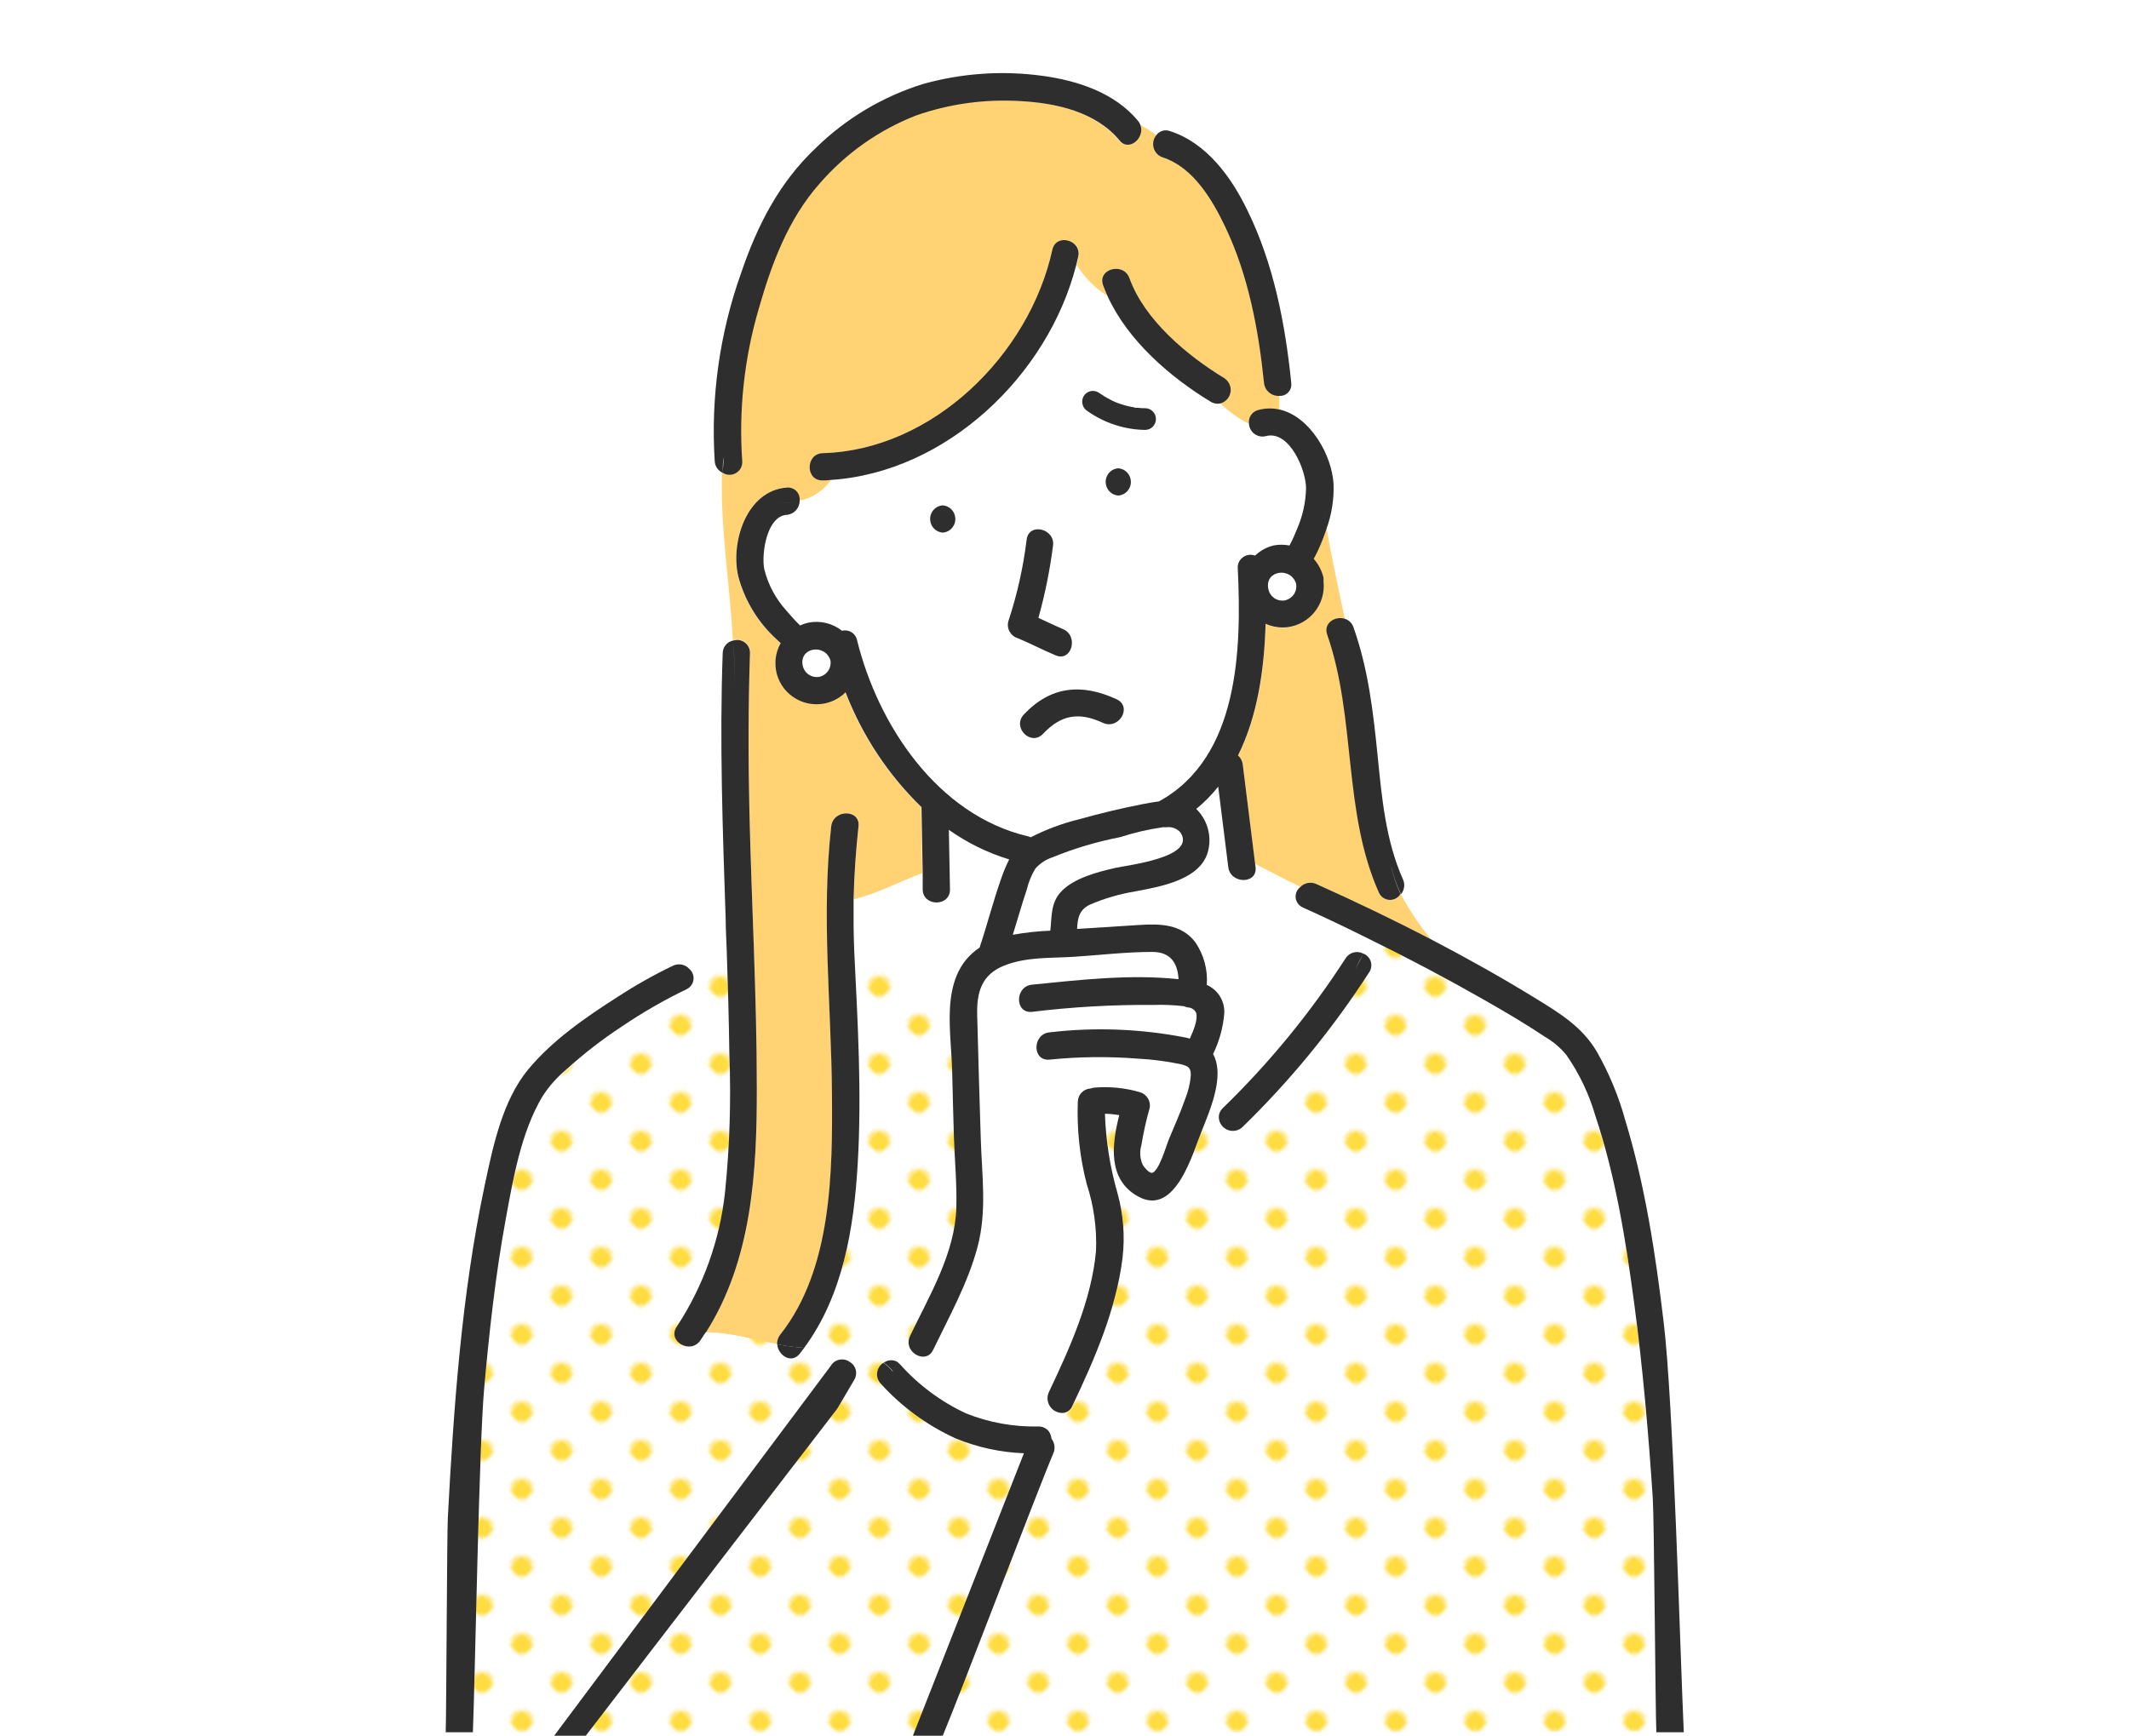
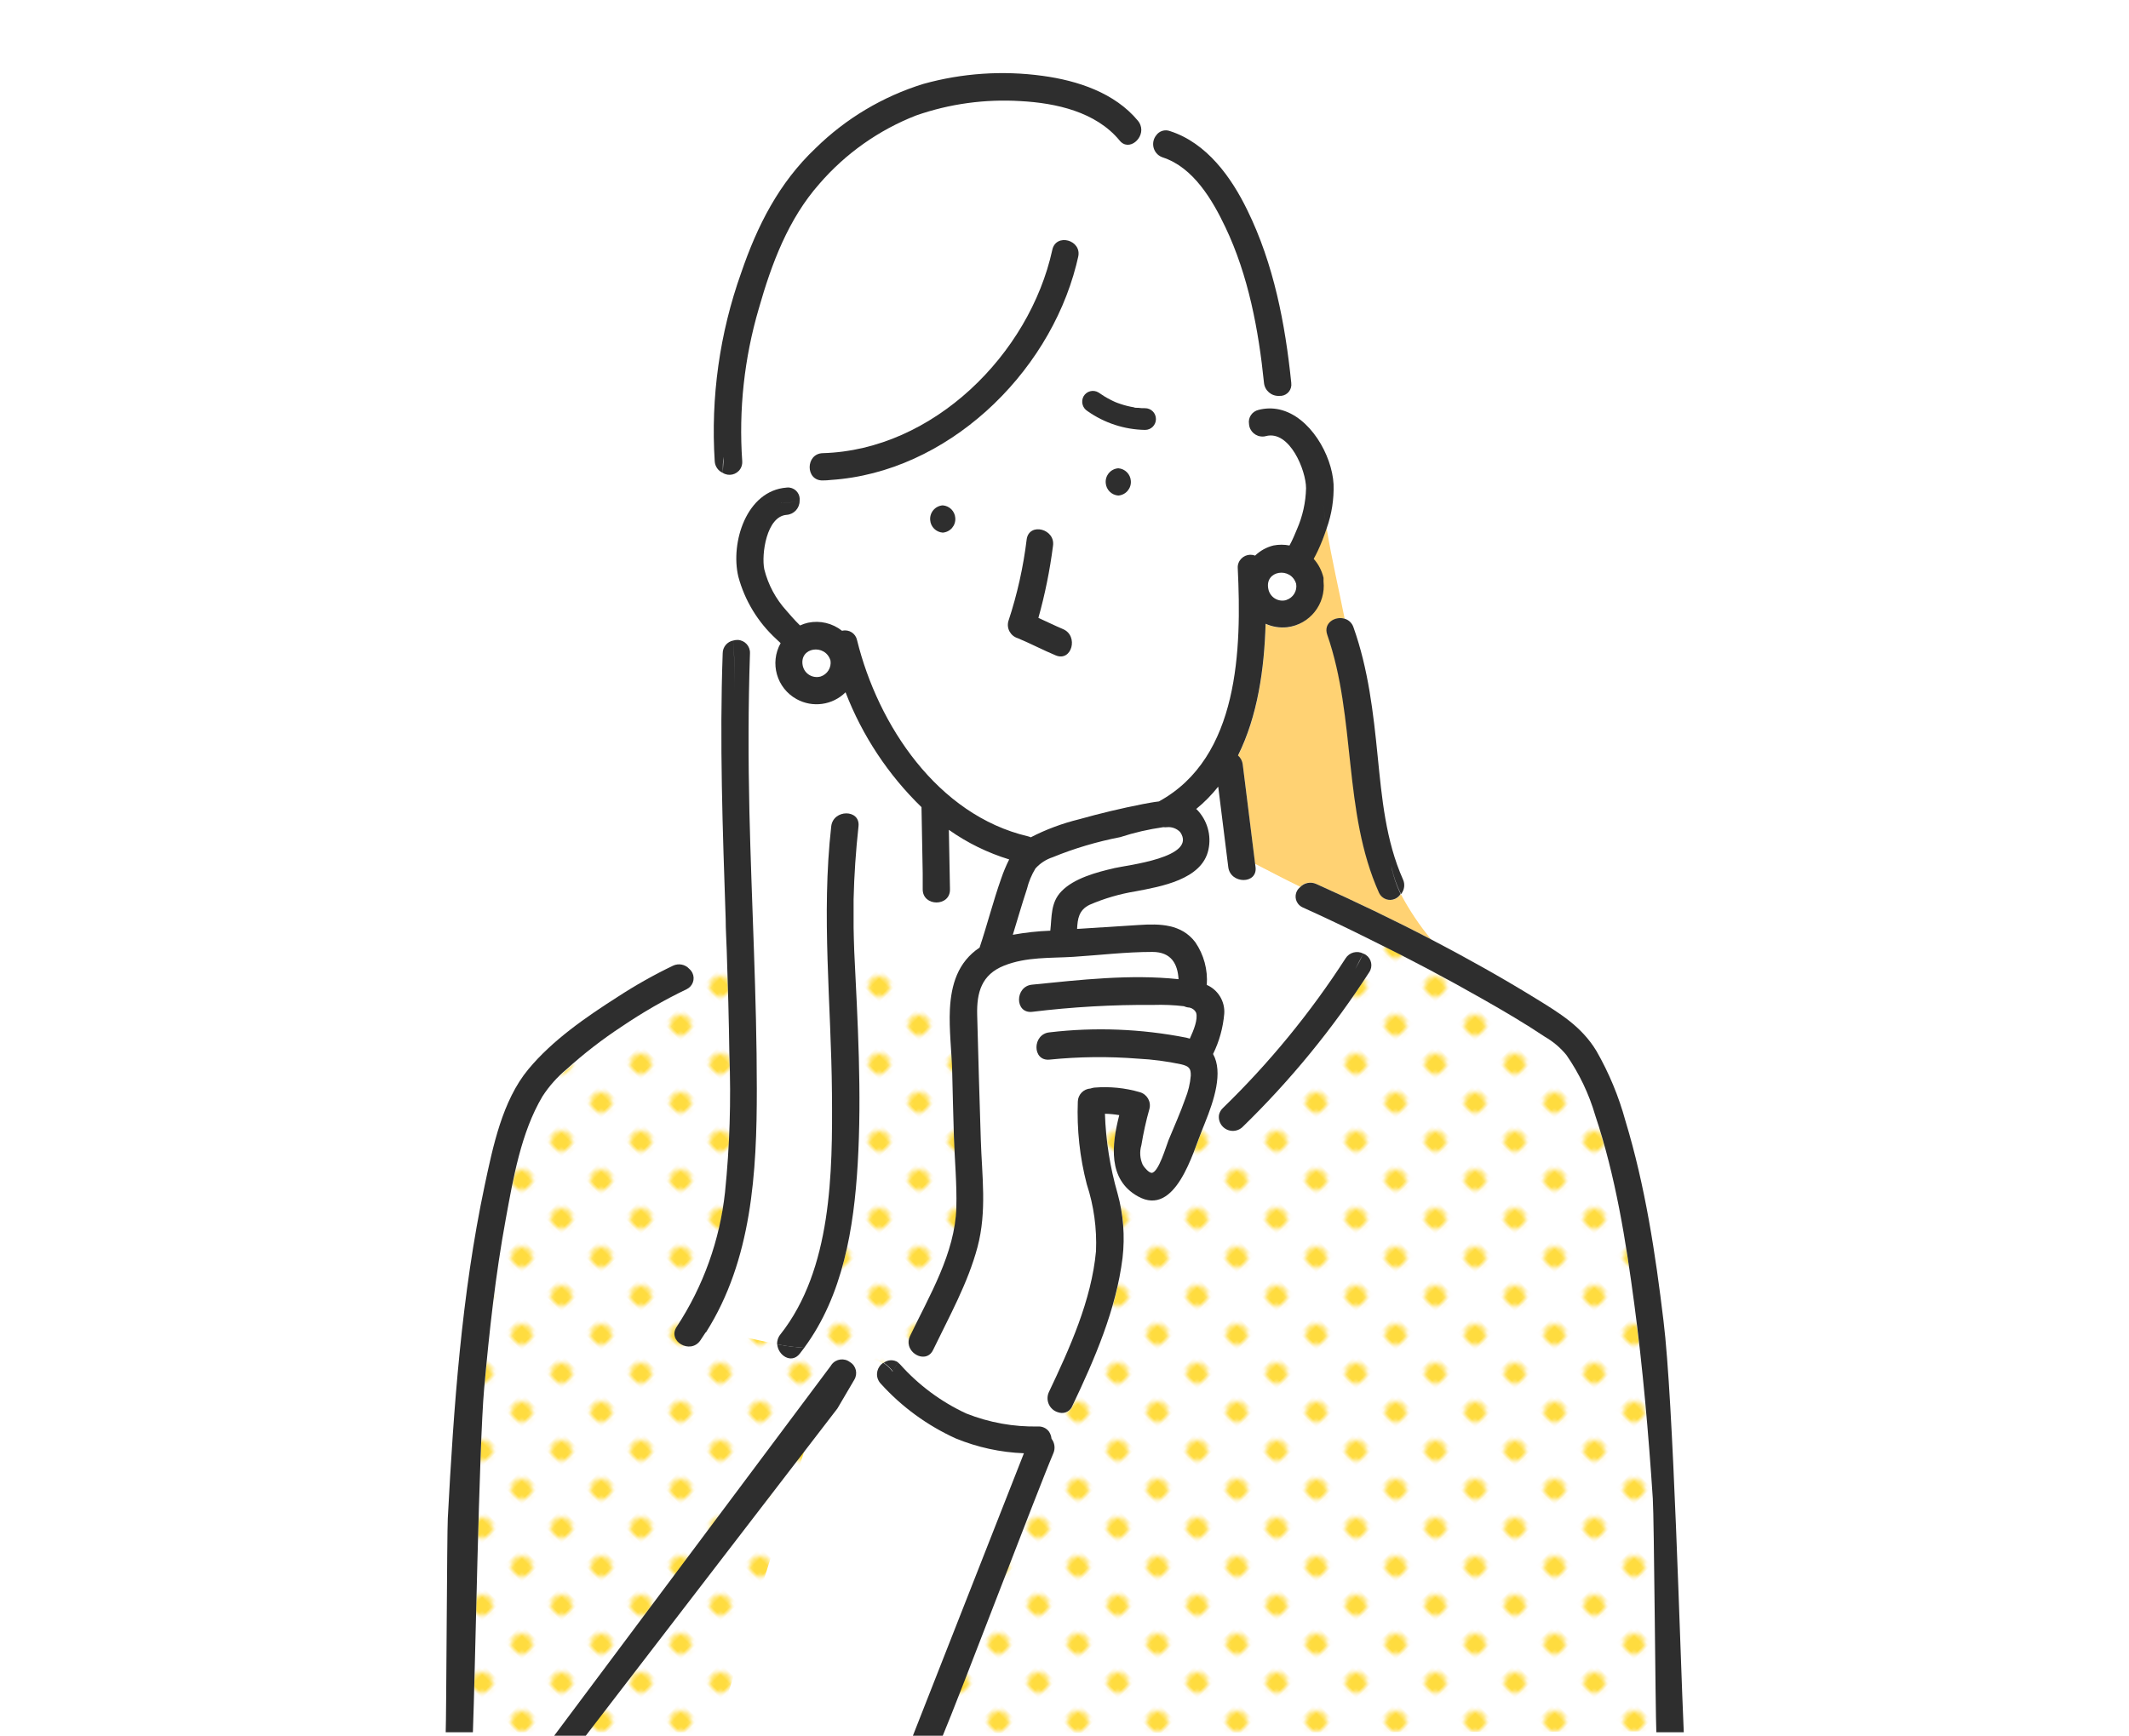
<svg xmlns="http://www.w3.org/2000/svg" id="_レイヤー_2" viewBox="0 0 264.63 215.8">
  <defs>
    <style>.cls-1{fill:#fff;}.cls-2{fill:#ffd273;}.cls-3{fill:url(#_新規パターンスウォッチ_10);}.cls-4{fill:none;}.cls-5{fill:#2e2e2e;}.cls-6{fill:#ffdc3f;}</style>
    <pattern id="_新規パターンスウォッチ_10" x="0" y="0" width="12.5" height="12.5" patternTransform="translate(-8929.88 -13199.51) rotate(-44.24) scale(.53 -.53) skewX(-1.53)" patternUnits="userSpaceOnUse" viewBox="0 0 12.5 12.5">
      <g>
        <rect class="cls-4" width="12.5" height="12.5" />
        <rect class="cls-4" width="12.5" height="12.5" />
        <rect class="cls-1" width="12.5" height="12.5" />
        <circle class="cls-6" cx="6.25" cy="6.25" r="2.43" />
      </g>
    </pattern>
  </defs>
  <g id="_レイヤー_1-2">
    <rect class="cls-4" width="264.63" height="215.27" />
    <g id="_レイヤー_2-2">
      <g id="_レイヤー_3">
-         <path class="cls-3" d="M118.8,178.83c-3.53-1.61-6.7-3.92-9.3-6.8-.65-.67-.62-1.74,.05-2.39,.08-.08,.17-.15,.27-.21-1.28-.78-2.87-.81-4.18-.1,.76,.45,1.01,1.42,.56,2.18,0,.01-.01,.02-.02,.03-.7,1.18-1.4,2.37-2.09,3.56l-32.53,40.37h43.73l12-34.8c-2.92-.11-5.79-.73-8.49-1.84Z" />
        <path class="cls-2" d="M171.46,111.03c-4.52-10.15-2.82-21.69-6.44-32.1-.5-1.45,1-2.32,2.12-2-.74-3.73-1.61-7.43-2.24-11.24-.33,.98-.73,1.93-1.19,2.85-.16,.31-.33,.64-.51,1,.6,.67,1.01,1.48,1.22,2.36,0,.12,0,.25,0,.37v.08c.29,2.77-1.67,5.27-4.42,5.66-.92,.1-1.84-.05-2.68-.43-.16,5.64-1,11.49-3.43,16.37,.33,.29,.54,.69,.59,1.13l1.52,12.37c1.84,.94,3.69,1.93,5.58,2.84,.51-.55,1.32-.71,2-.4,4.82,2.16,9.6,4.45,14.3,6.9-1.44-1.74-2.7-3.63-3.76-5.62-.44,.71-1.38,.93-2.09,.49-.24-.15-.44-.37-.57-.63Z" />
-         <path class="cls-2" d="M103.32,59.67c-.34,0-.67,.02-1,.06-2.18,.06-2.17-3.33,0-3.39,13.68-.38,25.68-12.3,28.48-25.28,.46-2.13,3.73-1.22,3.26,.9-.07,.33-.15,.66-.24,1,.98,1.56,2.3,2.89,3.86,3.88-.21-.45-.4-.92-.57-1.38-.74-2.06,2.54-2.94,3.27-.9,1.87,5.22,7.2,9.66,11.81,12.46,.8,.53,1.03,1.61,.5,2.41-.24,.36-.6,.62-1.02,.73,1.05,1.03,2.26,1.9,3.58,2.56-.14-.81,.39-1.58,1.19-1.76,.84-.22,1.73-.24,2.58-.05v-1.71c-.95,.05-1.78-.66-1.88-1.61-.67-6.57-1.94-13.35-4.8-19.35-1.6-3.37-4-7.45-7.79-8.67-.91-.31-1.4-1.31-1.09-2.22,.06-.19,.16-.36,.28-.52-.62-.49-1.29-.92-2-1.29,.62,1.59-1.44,3.39-2.69,1.88-2.94-3.55-7.89-4.64-12.29-4.88-4.41-.27-8.83,.33-13,1.79-4.63,1.81-8.75,4.72-12,8.48-3.89,4.4-6,9.94-7.54,15.52-1.81,6.16-2.51,12.59-2.06,19,.05,.87-.61,1.62-1.48,1.67-.33,.02-.66-.06-.94-.24-.21,7,1,13.88,1.35,20.85,.83-.3,1.74,.12,2.04,.95,.08,.21,.11,.44,.09,.66-.22,6.57-.22,13.14-.07,19.71,.27,11.47,.91,22.93,.92,34.4,0,10.44-.61,21.29-6.32,30.32,3,0,5.88,.92,8.86,1.48-.03-.44,.11-.88,.39-1.22,6.47-8.1,6.5-20.15,6.42-30-.08-11.09-1.34-22.12-.09-33.18,.24-2.15,3.63-2.16,3.39,0-.34,3.03-.54,6.06-.61,9.07,3-.69,5.63-2.2,8.53-3.24l-.15-8.22c-4.14-4.02-7.36-8.89-9.44-14.28-2.03,1.96-5.26,1.91-7.23-.12-1.55-1.6-1.88-4.02-.82-5.98l-.54-.51c-2.28-2.09-3.92-4.78-4.72-7.77-.93-4.21,1-10.68,6-11.06,.8-.1,1.53,.48,1.62,1.28,.01,.12,.01,.25,0,.37,1.61-.32,3.03-1.25,3.96-2.6Z" />
        <path class="cls-1" d="M157.34,54.22c-.89,.23-1.8-.3-2.04-1.19-.03-.1-.04-.21-.05-.32-1.32-.66-2.53-1.53-3.58-2.56-.41,.09-.84,.01-1.19-.22-5-3-10.3-7.6-12.8-13.1-1.56-.99-2.88-2.32-3.86-3.88-3.46,13.72-16.13,25.77-30.5,26.71-.93,1.34-2.34,2.28-3.94,2.6,0,.92-.71,1.68-1.62,1.74-2.5,.19-3.15,4.93-2.77,6.77,.48,1.9,1.42,3.65,2.74,5.1,.31,.35,.94,1.11,1.68,1.83,.32-.15,.66-.26,1-.34,1.49-.31,3.03,.06,4.22,1,.82-.21,1.65,.29,1.86,1.11,0,.02,0,.04,.01,.06,2.61,10.59,10,21.74,21.22,24.38,.13,.03,.25,.07,.37,.13,1.9-.98,3.92-1.73,6-2.24,2.6-.73,5.27-1.37,7.93-1.89,.61-.12,1.28-.25,2-.33,10-5.48,10.28-19,9.8-29-.02-.87,.67-1.6,1.54-1.62,.22,0,.44,.03,.64,.12,.67-.61,1.49-1.03,2.38-1.21,.66-.13,1.34-.13,2,0,.4-.75,.71-1.53,.92-2,.71-1.62,1.1-3.36,1.14-5.12-.07-2.27-2.15-7.29-5.1-6.53Zm-40.16,12c-.94-.07-1.64-.89-1.56-1.83,.06-.84,.73-1.5,1.56-1.56,.94,.07,1.64,.89,1.56,1.83-.06,.84-.73,1.5-1.56,1.56Zm8.16,11c1.1-3.33,1.86-6.77,2.28-10.25,.35-2.15,3.62-1.24,3.26,.9-.39,3.01-.99,5.99-1.81,8.91,1,.47,2,1,3.05,1.39,2,.83,1.11,4.11-.9,3.27-1.59-.66-3.11-1.47-4.7-2.13-.89-.27-1.41-1.19-1.18-2.09Zm11.75,12.64c-3-1.38-5.19-1-7.43,1.35-1.51,1.59-3.9-.81-2.4-2.39,3.35-3.55,7.21-3.89,11.54-1.89,1.98,.96,.25,3.88-1.71,2.97v-.04Zm1.91-28.26c-.93-.1-1.61-.94-1.51-1.87,.09-.79,.71-1.42,1.51-1.51,.93,.1,1.61,.94,1.51,1.87-.09,.79-.71,1.42-1.51,1.51Z" />
        <path class="cls-1" d="M152,137.76c5.78-5.6,10.91-11.85,15.28-18.61,.47-.75,1.43-1,2.21-.59,.29-.6,.57-1.2,.83-1.8-2.78-1.33-5.58-2.67-8.4-4-.75-.32-1.1-1.2-.77-1.95,.1-.22,.25-.42,.44-.57-1.89-.91-3.74-1.9-5.58-2.84l.05,.38c.26,2.16-3.13,2.13-3.39,0-.42-3.34-.83-6.68-1.25-10-.81,1.02-1.73,1.96-2.74,2.78l.09,.07c1.29,1.32,1.83,3.2,1.43,5-.8,3.71-5.91,4.57-9.07,5.17-1.96,.32-3.88,.88-5.7,1.67-1.34,.62-1.49,1.73-1.55,3l7.69-.49c2.61-.17,5.29-.13,7,2.14,1.07,1.56,1.57,3.43,1.43,5.31,1.41,.62,2.28,2.06,2.17,3.59-.15,1.74-.62,3.44-1.39,5,1.31,2.28,.14,5.78-1,8.54,.53-.38,1.1-.72,1.7-1,.09-.31,.27-.59,.52-.8Z" />
        <path class="cls-3" d="M115.29,215.48l90.56-.21c-.12-2.62-.27-26.39-.44-29.01-.53-8.08-1.24-16.15-2.3-24.18s-2.32-15.89-4.85-23.45c-.78-2.68-1.99-5.22-3.58-7.51-.74-.91-1.65-1.68-2.67-2.27-2.51-1.65-5.09-3.19-7.71-4.68-4.58-2.61-9.25-5.08-14-7.41-.26,.6-.54,1.2-.83,1.8,.79,.31,1.18,1.2,.87,2-.04,.11-.1,.21-.16,.3-4.52,7.01-9.82,13.49-15.8,19.3-.72,.64-1.82,.58-2.46-.14-.35-.39-.5-.91-.42-1.42-.6,.28-1.17,.62-1.7,1-.11,.29-.23,.58-.34,.85-1.16,2.79-3.32,10.94-8,8.31-3.77-2.11-3.26-6.43-2.32-10.1-.59-.1-1.18-.16-1.78-.17,.11,3.36,.64,6.68,1.57,9.91,.72,2.6,.93,5.32,.62,8-.79,6.45-3.47,12.6-6.24,18.41-.24,.63-.91,.99-1.57,.85-.47,.74-.92,1.51-1.36,2.29,.2,.27,.33,.59,.36,.92,.4,.52,.49,1.21,.23,1.81-1.93,4.48-13.78,30.32-15.68,34.79Z" />
        <path class="cls-3" d="M106.19,118.22c.39,8.81,1,17.65,.43,26.47-.47,7.95-1.82,16.31-6.65,22.85h0c-.18,.25-.38,.5-.57,.75-1.05,1.31-2.7,.18-2.79-1.18-3-.56-5.84-1.46-8.86-1.48-.21,.35-.43,.68-.66,1-1.23,1.79-4.16,.09-2.93-1.71,3.3-5.02,5.35-10.75,6-16.72,.56-5.64,.72-11.32,.5-16.98-.06-4.35-.18-8.7-.33-13-1.53,.87-3.15,1.49-4.67,2.32,.65,.53,.74,1.49,.21,2.14-.14,.17-.32,.31-.53,.41-2.8,1.34-5.49,2.9-8.06,4.64-2.42,1.59-4.71,3.36-6.86,5.31-1.17,.97-2.18,2.11-3,3.38-2.66,4.49-3.62,10.15-4.55,15.21-1.28,7-2.06,14-2.69,21.1s-1.12,35.47-1.4,42.64h30.22l14.25-45.44c.44-.78,1.42-1.06,2.21-.62,.06,.04,.13,.08,.18,.12,1.31-.71,2.9-.68,4.18,.1,.52-.4,1.24-.42,1.78-.05,.44-.73,.93-1.43,1.43-2.11-.11-.4-.07-.83,.12-1.21,2.39-5,5.61-10.25,5.76-16,.08-2.9-.21-5.83-.3-8.73s-.15-5.53-.22-8.29c-.07-2.39-.4-5.08-.28-7.62-4.21-3.12-8.22-6.51-12-10.15,.01,.92,.03,1.85,.08,2.85Z" />
        <path class="cls-1" d="M117.93,103.22l.14,7.4c0,2.18-3.35,2.17-3.39,0v-2c-2.9,1-5.55,2.55-8.53,3.24v3.51c3.78,3.64,7.79,7.03,12,10.15,.16-3,1-5.84,3.69-7.66,1-2.84,1.71-5.74,2.68-8.57,.28-.82,.61-1.62,1-2.39-2.71-.81-5.28-2.05-7.59-3.68Z" />
        <path class="cls-1" d="M148.05,133.69c0-.94-.25-1.18-1.17-1.41-1.77-.38-3.58-.62-5.39-.71-3.66-.29-7.34-.25-11,.12-2.17,.21-2.15-3.18,0-3.39,5.67-.67,11.4-.44,17,.66l.44,.12c.5-1.08,1-2.4,.79-3.2-.13-.31-.4-.56-.72-.66-.24,0-.48-.07-.7-.17-1.26-.15-2.54-.2-3.81-.16-5.04-.04-10.07,.25-15.07,.86-2.17,.22-2.15-3.17,0-3.38,6-.6,12.18-1.32,18.21-.68-.11-1.87-.88-3.39-3.26-3.39-3.26,0-6.56,.4-9.81,.61-2.81,.18-6,0-8.63,1.1s-3.4,3.33-3.33,6.12c.13,5.18,.29,10.35,.45,15.52,.14,4.46,.75,9-.41,13.35s-3.54,8.62-5.51,12.77c-.74,1.54-2.68,.82-3-.5-.5,.68-1,1.38-1.43,2.11,.11,.07,.21,.16,.3,.25,2.29,2.57,5.09,4.65,8.21,6.1,2.86,1.14,5.92,1.69,9,1.62,.49-.01,.96,.21,1.27,.6,.44-.78,.89-1.55,1.36-2.29-1-.17-1.66-1.12-1.49-2.12,.03-.15,.07-.3,.14-.44,2.59-5.46,5.3-11.43,5.86-17.53,.12-2.82-.27-5.65-1.15-8.33-.91-3.37-1.31-6.85-1.2-10.34,.02-.87,.71-1.58,1.58-1.63,.15-.05,.3-.09,.46-.11,1.91-.16,3.84,.03,5.68,.57,.89,.26,1.42,1.18,1.18,2.08-.42,1.48-.75,2.99-1,4.51-.24,.81-.18,1.67,.17,2.44,.19,.35,.77,1,1.12,1,.87-.09,1.82-3.43,2.09-4.08,.7-1.7,1.46-3.38,2.07-5.12,.38-.92,.61-1.88,.7-2.87Z" />
        <path class="cls-1" d="M145.06,102.83c-.16,.02-.33,.02-.49,0-1.82,.26-3.61,.67-5.36,1.24-2.88,.56-5.69,1.39-8.4,2.5-.82,.27-1.56,.75-2.14,1.4-.48,.79-.84,1.66-1.06,2.56-.62,1.88-1.17,3.79-1.75,5.68,1.54-.28,3.1-.45,4.66-.51,.2-1.74,0-3.5,1.38-4.89,1.57-1.63,4.41-2.39,6.56-2.88,1.64-.38,10.39-1.33,8.21-4.49-.42-.44-1.01-.66-1.61-.61Z" />
        <path class="cls-5" d="M85.66,120.44c-1.05,.55-2.02,1.25-2.87,2.07,.85-.82,1.82-1.52,2.87-2.07-.51-.55-1.32-.7-2-.38-2.38,1.14-4.68,2.44-6.89,3.88-3.92,2.5-8.11,5.39-11.1,9-3.24,3.91-4.4,9.63-5.43,14.46-2.87,13.56-3.85,27.57-4.58,41.38-.1,1.78-.18,24.81-.26,26.59h3.38c.28-7.17,.76-35.6,1.4-42.74s1.41-14.13,2.69-21.1c.93-5.06,1.89-10.72,4.55-15.21,.82-1.27,1.83-2.41,3-3.38,2.15-1.95,4.44-3.72,6.86-5.31,2.57-1.74,5.26-3.3,8.06-4.64,.76-.36,1.09-1.26,.73-2.02-.1-.2-.24-.38-.41-.53Z" />
        <path class="cls-5" d="M126.52,79.35c1.59,.66,3.11,1.47,4.7,2.13,2,.84,2.89-2.44,.9-3.27-1-.42-2-.92-3.05-1.39,.82-2.92,1.42-5.9,1.81-8.91,.36-2.14-2.91-3-3.26-.9-.42,3.47-1.18,6.89-2.28,10.21-.26,.91,.27,1.86,1.18,2.13Z" />
-         <path class="cls-5" d="M129.66,91.22c2.24-2.37,4.45-2.73,7.43-1.35,2,.91,3.69-2,1.71-2.93-4.33-2-8.19-1.66-11.54,1.89-1.5,1.61,.89,4.01,2.4,2.39Z" />
        <path class="cls-5" d="M117.18,66.22c.94-.07,1.64-.89,1.56-1.83-.06-.84-.73-1.5-1.56-1.56-.94,.07-1.64,.89-1.56,1.83,.06,.84,.73,1.5,1.56,1.56Z" />
        <path class="cls-5" d="M139,58.22c-.94,.07-1.64,.89-1.56,1.83,.06,.84,.73,1.5,1.56,1.56,.94-.07,1.64-.89,1.56-1.83-.06-.84-.73-1.5-1.56-1.56Z" />
        <path class="cls-1" d="M99.75,82.77c.18,.95,1.09,1.58,2.04,1.4s1.58-1.09,1.4-2.04h0c-.64-2.15-3.93-1.68-3.45,.64Z" />
        <path class="cls-1" d="M157.65,73.22c.21,.96,1.15,1.57,2.11,1.37,.04,0,.07-.02,.11-.03,.85-.27,1.38-1.12,1.24-2-.64-2.09-3.94-1.62-3.46,.66Z" />
        <path class="cls-5" d="M160.5,47.59c-.75-7.34-2.18-14.77-5.45-21.44-2-4.13-5.06-8.38-9.62-9.85-.63-.24-1.34-.02-1.72,.53,.64,.53,1.13,1.22,1.42,2-.29-.78-.78-1.47-1.42-2-.6,.76-.47,1.86,.29,2.46,.16,.12,.33,.22,.52,.28,3.8,1.22,6.19,5.3,7.79,8.67,2.86,6,4.13,12.78,4.8,19.35,.09,.96,.92,1.68,1.89,1.63-.03-1.31-.13-2.63-.3-3.93,0,.34,.33,.34,.33,.67,0-.33-.33-.33-.33-.67,.17,1.3,.27,2.62,.3,3.93,.78,.06,1.45-.52,1.51-1.3,0-.11,0-.22-.01-.33Z" />
-         <path class="cls-5" d="M152.19,47.02c-4.61-2.8-9.94-7.24-11.81-12.46-.73-2-4-1.16-3.27,.9,.17,.46,.36,.93,.57,1.38,.75,.5,1.54,.94,2.37,1.31-.83-.37-1.62-.81-2.37-1.31,2.5,5.5,7.79,10.07,12.8,13.1,.35,.23,.78,.31,1.19,.22-1.13-1.11-2.18-2.29-3.15-3.54,.97,1.25,2.02,2.43,3.15,3.54,.93-.24,1.49-1.19,1.25-2.12-.11-.42-.37-.78-.73-1.02Z" />
        <path class="cls-5" d="M130.8,31.06c-2.84,13-14.84,24.9-28.53,25.28-2.17,.06-2.18,3.45,0,3.39,.36,0,.69-.02,1-.06,.33-.48,.61-.99,.82-1.53-.21,.54-.49,1.05-.82,1.53,14.37-.94,27-13,30.5-26.71-.41-.7-.71-1.46-.88-2.26,.17,.8,.47,1.56,.88,2.26,.09-.34,.17-.67,.24-1,.52-2.12-2.75-3.03-3.21-.9Z" />
        <path class="cls-5" d="M164.9,65.69c-.17-1-.33-2.09-.45-3.14,.12,1.05,.28,2.1,.45,3.14,.63-1.76,.92-3.62,.86-5.48-.19-3.64-2.93-8.45-6.74-9.3h0c-.85-.19-1.74-.17-2.58,.05-.8,.18-1.33,.95-1.19,1.76,1.18,.57,2.46,.91,3.77,1-1.31-.09-2.59-.43-3.77-1,.06,.92,.86,1.61,1.78,1.55,.1,0,.21-.02,.31-.05,2.95-.77,5,4.25,5,6.48-.04,1.76-.43,3.5-1.14,5.12-.21,.5-.52,1.28-.92,2-.66-.13-1.34-.13-2,0-.86,.21-1.64,.65-2.28,1.26-.81-.32-1.73,.09-2.05,.9-.08,.21-.12,.43-.1,.66,.48,10,.21,23.52-9.8,29-.69,.08-1.36,.21-2,.33-2.66,.52-5.33,1.16-7.93,1.89-2.08,.51-4.1,1.26-6,2.24-.12-.06-.24-.1-.37-.13-11.2-2.64-18.61-13.79-21.22-24.38-.17-.83-.98-1.36-1.81-1.18-.02,0-.04,0-.06,.01-1.19-.94-2.73-1.31-4.22-1-.34,.08-.68,.19-1,.34-.74-.72-1.37-1.48-1.68-1.83-1.33-1.46-2.28-3.23-2.76-5.15-.38-1.84,.27-6.58,2.77-6.77,.91-.06,1.62-.82,1.62-1.74-.89,.19-1.79,.29-2.7,.28,.91,0,1.81-.09,2.7-.28,.11-.8-.45-1.54-1.25-1.65-.12-.02-.25-.02-.37,0-5,.38-7,6.85-6,11.06,.8,2.99,2.44,5.68,4.72,7.77l.54,.51c-1.38,2.46-.5,5.58,1.97,6.95,1.99,1.11,4.48,.77,6.1-.84,2.08,5.39,5.3,10.26,9.44,14.28l.15,8.22c.66-.24,1.32-.45,2-.62-.68,.17-1.34,.38-2,.62v2c0,2.17,3.43,2.18,3.39,0l-.14-7.4c2.29,1.62,4.82,2.86,7.5,3.68-.39,.77-.72,1.57-1,2.39-1,2.83-1.73,5.73-2.68,8.57-2.72,1.82-3.53,4.63-3.69,7.66l2,1.45-2-1.45c-.12,2.54,.21,5.23,.28,7.62,.07,2.76,.13,5.53,.22,8.29s.38,5.83,.3,8.73c-.15,5.7-3.37,11-5.76,16-.19,.38-.23,.81-.12,1.21,.52-.7,1.07-1.38,1.61-2.07-.54,.69-1.09,1.37-1.61,2.07,.37,1.32,2.31,2,3,.5,2-4.15,4.32-8.3,5.51-12.77s.55-8.89,.41-13.35c-.16-5.17-.32-10.34-.45-15.52-.07-2.79,.54-5,3.33-6.12s5.82-.92,8.63-1.1c3.25-.21,6.55-.61,9.81-.61,2.38,0,3.15,1.52,3.26,3.39-6-.64-12.21,.08-18.21,.68-2.15,.21-2.17,3.6,0,3.38,5-.61,10.03-.9,15.07-.86,1.27-.04,2.55,.01,3.81,.16,.22,.1,.46,.16,.7,.17,.36,.08,.67,.32,.82,.66,.23,.8-.29,2.12-.79,3.2l-.44-.12c-5.6-1.1-11.33-1.33-17-.66-2.15,.21-2.17,3.6,0,3.39,3.66-.37,7.34-.41,11-.12,1.81,.09,3.62,.33,5.39,.71,.92,.23,1.2,.47,1.17,1.41-.08,.99-.32,1.96-.69,2.88-.61,1.74-1.37,3.42-2.07,5.12-.27,.65-1.22,4-2.09,4.08-.35,0-.93-.66-1.12-1-.35-.77-.41-1.63-.17-2.44,.25-1.52,.58-3.03,1-4.51,.24-.9-.29-1.82-1.18-2.08-1.84-.54-3.77-.73-5.68-.57-.16,.02-.31,.06-.46,.11-.87,.05-1.56,.76-1.58,1.63-.13,3.46,.24,6.91,1.11,10.26,.88,2.68,1.27,5.51,1.15,8.33-.56,6.1-3.27,12.07-5.86,17.53-.42,.92-.01,2.01,.91,2.42,.14,.06,.29,.11,.44,.14,.29-.45,.57-.88,.88-1.31-.31,.43-.59,.86-.88,1.31,.66,.14,1.33-.22,1.57-.85,2.77-5.81,5.45-12,6.24-18.41,.31-2.68,.1-5.4-.62-8-.93-3.23-1.46-6.55-1.57-9.91,.6,.01,1.19,.07,1.78,.17-.94,3.67-1.45,8,2.32,10.1,4.69,2.63,6.85-5.52,8-8.31,.11-.27,.23-.56,.34-.85-1.3,.98-2.52,2.06-3.64,3.25,1.12-1.19,2.34-2.27,3.64-3.25,1.11-2.76,2.28-6.26,1-8.54,.77-1.56,1.24-3.26,1.39-5,.11-1.53-.76-2.97-2.17-3.59,.14-1.88-.36-3.75-1.43-5.31-1.72-2.27-4.4-2.31-7-2.14l-7.69,.49c.06-1.24,.21-2.35,1.55-3,1.82-.79,3.74-1.35,5.7-1.67,3.16-.6,8.27-1.46,9.07-5.17,.4-1.8-.14-3.68-1.43-5l-.09-.07c1.01-.82,1.93-1.76,2.74-2.78,.42,3.34,.83,6.68,1.25,10,.26,2.13,3.65,2.16,3.39,0l-.05-.38-1-.52,1,.52-1.54-12.37c-.05-.44-.26-.84-.59-1.13,2.43-4.88,3.27-10.73,3.43-16.37,.84,.38,1.76,.53,2.68,.43,2.81-.34,4.82-2.88,4.52-5.69v-.08c0-.12,0-.25,0-.37-.21-.88-.62-1.69-1.22-2.36,.18-.33,.35-.66,.51-1,.43-.91,.79-1.84,1.1-2.79Zm-62.9,18.42c-.95,.26-1.93-.29-2.19-1.23,0-.03-.02-.07-.03-.11-.48-2.32,2.81-2.79,3.45-.64,.13,.87-.39,1.71-1.23,1.98Zm36.49,23.83c-2.15,.49-5,1.25-6.56,2.88-1.35,1.39-1.18,3.15-1.38,4.89-1.56,.06-3.12,.23-4.66,.51,.58-1.89,1.13-3.8,1.75-5.68,.22-.9,.58-1.77,1.06-2.56,.58-.65,1.32-1.13,2.14-1.4,2.71-1.11,5.52-1.94,8.4-2.5,1.75-.57,3.54-.98,5.36-1.24,.16,.02,.33,.02,.49,0,.6-.05,1.19,.18,1.61,.62,2.15,3.15-6.6,4.1-8.24,4.48h.03Zm21.41-33.34c-.94,.28-1.93-.26-2.21-1.21-.02-.06-.03-.11-.04-.17-.48-2.32,2.82-2.79,3.46-.63,.15,.89-.38,1.74-1.24,2.01h.03Z" />
        <path class="cls-5" d="M141.75,15.54c-.72-.4-1.4-.88-2-1.44,.6,.56,1.28,1.04,2,1.44-.07-.19-.17-.37-.3-.52-2.89-3.49-7.51-5-11.86-5.59-4.95-.68-9.99-.34-14.81,1-5.05,1.56-9.64,4.3-13.41,8-4.55,4.31-7.24,9.62-9.24,15.48-2.68,7.51-3.8,15.49-3.29,23.45,.04,.63,.43,1.18,1,1.43,0-.66,0-1.33,.1-2,0,.66-.08,1.33-.1,2,.74,.47,1.71,.24,2.18-.49,.18-.28,.26-.61,.24-.94-.45-6.41,.25-12.84,2.06-19,1.59-5.58,3.65-11.12,7.54-15.52,3.25-3.76,7.37-6.67,12-8.48,4.17-1.46,8.59-2.06,13-1.79,4.4,.24,9.35,1.33,12.29,4.88,1.16,1.48,3.22-.32,2.6-1.91Z" />
        <path class="cls-5" d="M206.77,164.22c-1-8.35-2.28-16.79-4.73-24.86-.83-3.04-2.04-5.96-3.61-8.7-1.86-3.07-4.58-4.7-7.6-6.56-4.21-2.59-8.53-5-12.93-7.3,.85,1.1,1.7,2.2,2.47,3.35-.77-1.15-1.62-2.25-2.47-3.35-4.7-2.45-9.48-4.74-14.3-6.9-.68-.31-1.49-.15-2,.4,1.91,.95,3.9,1.75,5.93,2.4-2.03-.65-4.02-1.45-5.93-2.4-.64,.51-.75,1.44-.24,2.08,.15,.19,.35,.34,.57,.44,2.82,1.27,5.62,2.61,8.4,4,.35-.78,.66-1.57,.93-2.38-.27,.81-.58,1.6-.93,2.38,4.75,2.33,9.42,4.8,14,7.41,2.62,1.49,5.2,3,7.71,4.68,1.02,.59,1.93,1.36,2.67,2.27,1.59,2.29,2.8,4.83,3.58,7.51,2.53,7.56,3.8,15.57,4.85,23.45s1.77,16.1,2.3,24.18c.17,2.61,.32,26.43,.44,29.05h3.41c-.46-10.05-1.29-41.25-2.52-51.15Z" />
        <path class="cls-5" d="M172.92,107.61c.25,1.23,.66,2.43,1.22,3.56,.43-.52,.53-1.24,.24-1.85-2.14-4.81-2.62-10.13-3.14-15.31-.54-5.41-1.16-10.82-3-16-.17-.54-.6-.96-1.15-1.1,.73,3.41,1.18,6.87,1.37,10.35-.19-3.48-.64-6.94-1.37-10.35-1.16-.32-2.62,.55-2.12,2,3.62,10.41,1.92,22,6.44,32.1,.36,.76,1.26,1.09,2.02,.73,.27-.13,.5-.33,.66-.59-.54-1.12-.94-2.31-1.17-3.54Z" />
        <path class="cls-5" d="M169.46,118.56c-.31,.64-.63,1.28-1,1.92,.32-.64,.64-1.28,1-1.92-.78-.41-1.74-.16-2.21,.59-4.36,6.76-9.48,13.01-15.25,18.61-.24,.23-.41,.52-.48,.84,.46-.21,.95-.38,1.44-.5-.49,.12-.98,.29-1.44,.5-.15,.95,.51,1.84,1.46,1.98,.51,.08,1.04-.08,1.42-.42,5.98-5.81,11.28-12.29,15.8-19.3,.47-.71,.28-1.66-.42-2.14-.1-.07-.21-.12-.32-.16Z" />
        <path class="cls-5" d="M99.4,168.31c.19-.25,.39-.5,.57-.75-1.13-.07-2.25-.21-3.36-.43,.09,1.36,1.74,2.49,2.79,1.18Z" />
        <path class="cls-5" d="M106.1,115.32l-.61-.6,.61,.6v-3.51c-.33,.08-.66,.15-1,.2,.34-.05,.67-.12,1-.2,.07-3.02,.28-6.04,.61-9.07,.24-2.16-3.15-2.15-3.39,0-1.25,11.06,0,22.09,.09,33.18,.08,9.84,0,21.89-6.42,30-.28,.34-.42,.78-.39,1.22,1.11,.22,2.23,.36,3.36,.43,4.83-6.54,6.18-14.9,6.65-22.85,.52-8.82,0-17.66-.43-26.47-.04-1.03-.06-1.96-.08-2.93Z" />
        <path class="cls-5" d="M85.16,165.88c.85-.15,1.72-.23,2.59-.23,5.71-9,6.33-19.88,6.32-30.32,0-11.47-.65-22.93-.92-34.4-.15-6.57-.15-13.14,.07-19.71,.04-.88-.64-1.62-1.52-1.66-.18,0-.37,.02-.54,.07,.12,2.09,.18,4.18,.1,6.29,.08-2.11,0-4.2-.1-6.29-.77,.14-1.33,.81-1.33,1.59-.4,11,0,22,.37,33.06,0,1.28,.09,2.56,.13,3.84l.59-.35-.59,.35c.15,4.35,.27,8.7,.33,13,.22,5.71,.04,11.42-.54,17.1-.65,5.97-2.7,11.7-6,16.72-1.23,1.8,1.7,3.5,2.93,1.71,.23-.34,.45-.67,.66-1-.86,0-1.71,.08-2.55,.23Z" />
        <path class="cls-5" d="M111,170.52c.2-.39,.41-.77,.63-1.14-.54-.37-1.26-.35-1.78,.05,.44,.3,.83,.66,1.15,1.09Z" />
        <path class="cls-5" d="M130.36,177.95c-.75,1.37-1.46,2.78-2.17,4.19,.71-1.41,1.42-2.82,2.17-4.19-.31-.39-.78-.61-1.27-.6-3.08,.07-6.14-.48-9-1.62-3.12-1.45-5.92-3.53-8.21-6.1-.09-.09-.19-.18-.3-.25-.22,.37-.43,.75-.63,1.14,.1,.14,.19,.29,.28,.44-.09-.15-.18-.3-.28-.44l-.06,.1,.06-.1c-.32-.43-.71-.79-1.15-1.09-.79,.5-1.03,1.54-.53,2.33,.06,.1,.13,.19,.21,.27,2.6,2.88,5.77,5.19,9.3,6.8,2.7,1.11,5.57,1.74,8.49,1.85l-13.8,35.12h3.71c1.9-4.48,11.84-30.65,13.75-35.12,.26-.6,.17-1.29-.23-1.81-.03-.33-.15-.65-.34-.92Z" />
        <path class="cls-5" d="M103.25,169.83l-34.37,45.97h3.93l31.28-40.69c.69-1.19,1.39-2.38,2.09-3.56,.46-.75,.24-1.73-.51-2.19-.01,0-.02-.01-.03-.02-.17,.08-.33,.17-.49,.28-.33,0-.33,.68-.67,1.35,.34-.67,.34-1.35,.67-1.35,.16-.11,.32-.2,.49-.28-.71-.54-1.73-.4-2.27,.31-.04,.06-.08,.12-.12,.18Z" />
        <path class="cls-5" d="M135.17,51.11c2.1,1.48,4.59,2.3,7.16,2.34,.75,0,1.35-.6,1.35-1.35s-.6-1.35-1.35-1.35c-.29,0-.58,0-.88-.05h-.18c-.11,0-.22,0-.33-.06-.56-.09-1.11-.23-1.65-.41-.26-.09-.53-.18-.78-.29,.31,.13-.12-.06-.18-.09l-.34-.17c-.51-.26-.99-.56-1.46-.89-.64-.38-1.46-.17-1.84,.47,0,0,0,0,0,0-.36,.65-.15,1.46,.48,1.85h0Z" />
        <rect class="cls-4" y="7.22" width="264.63" height="186.89" />
      </g>
    </g>
  </g>
</svg>